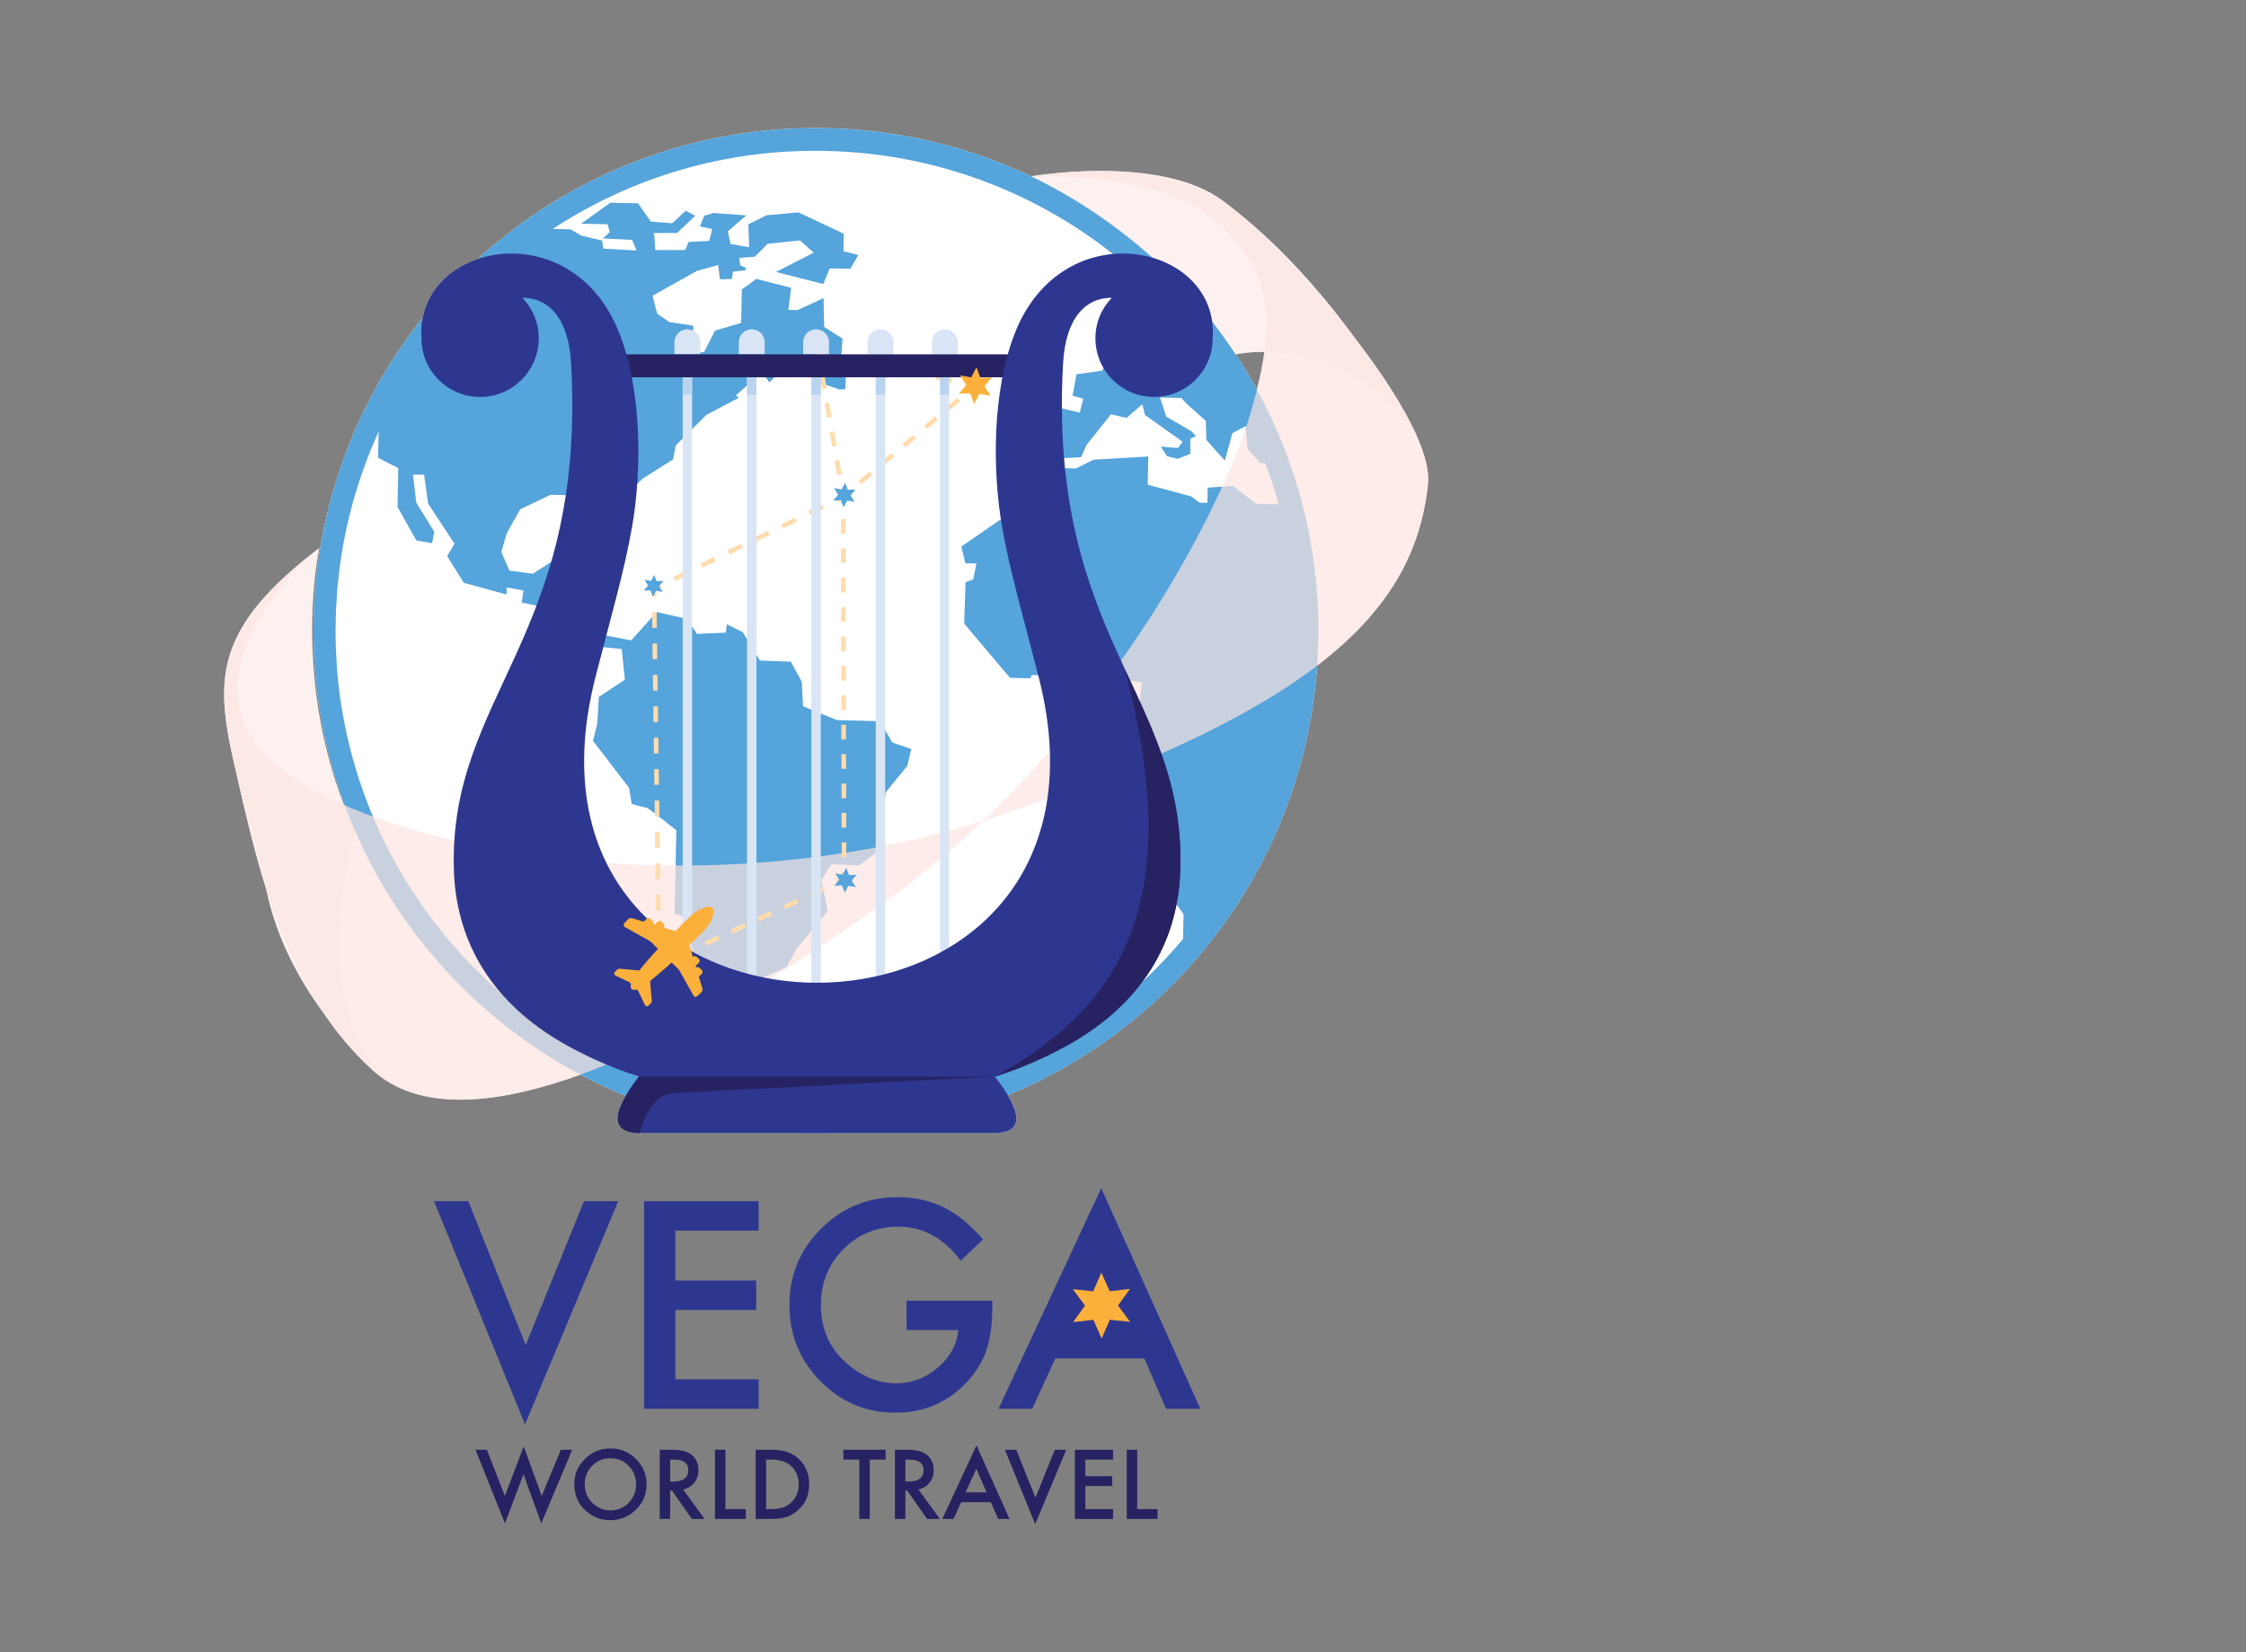
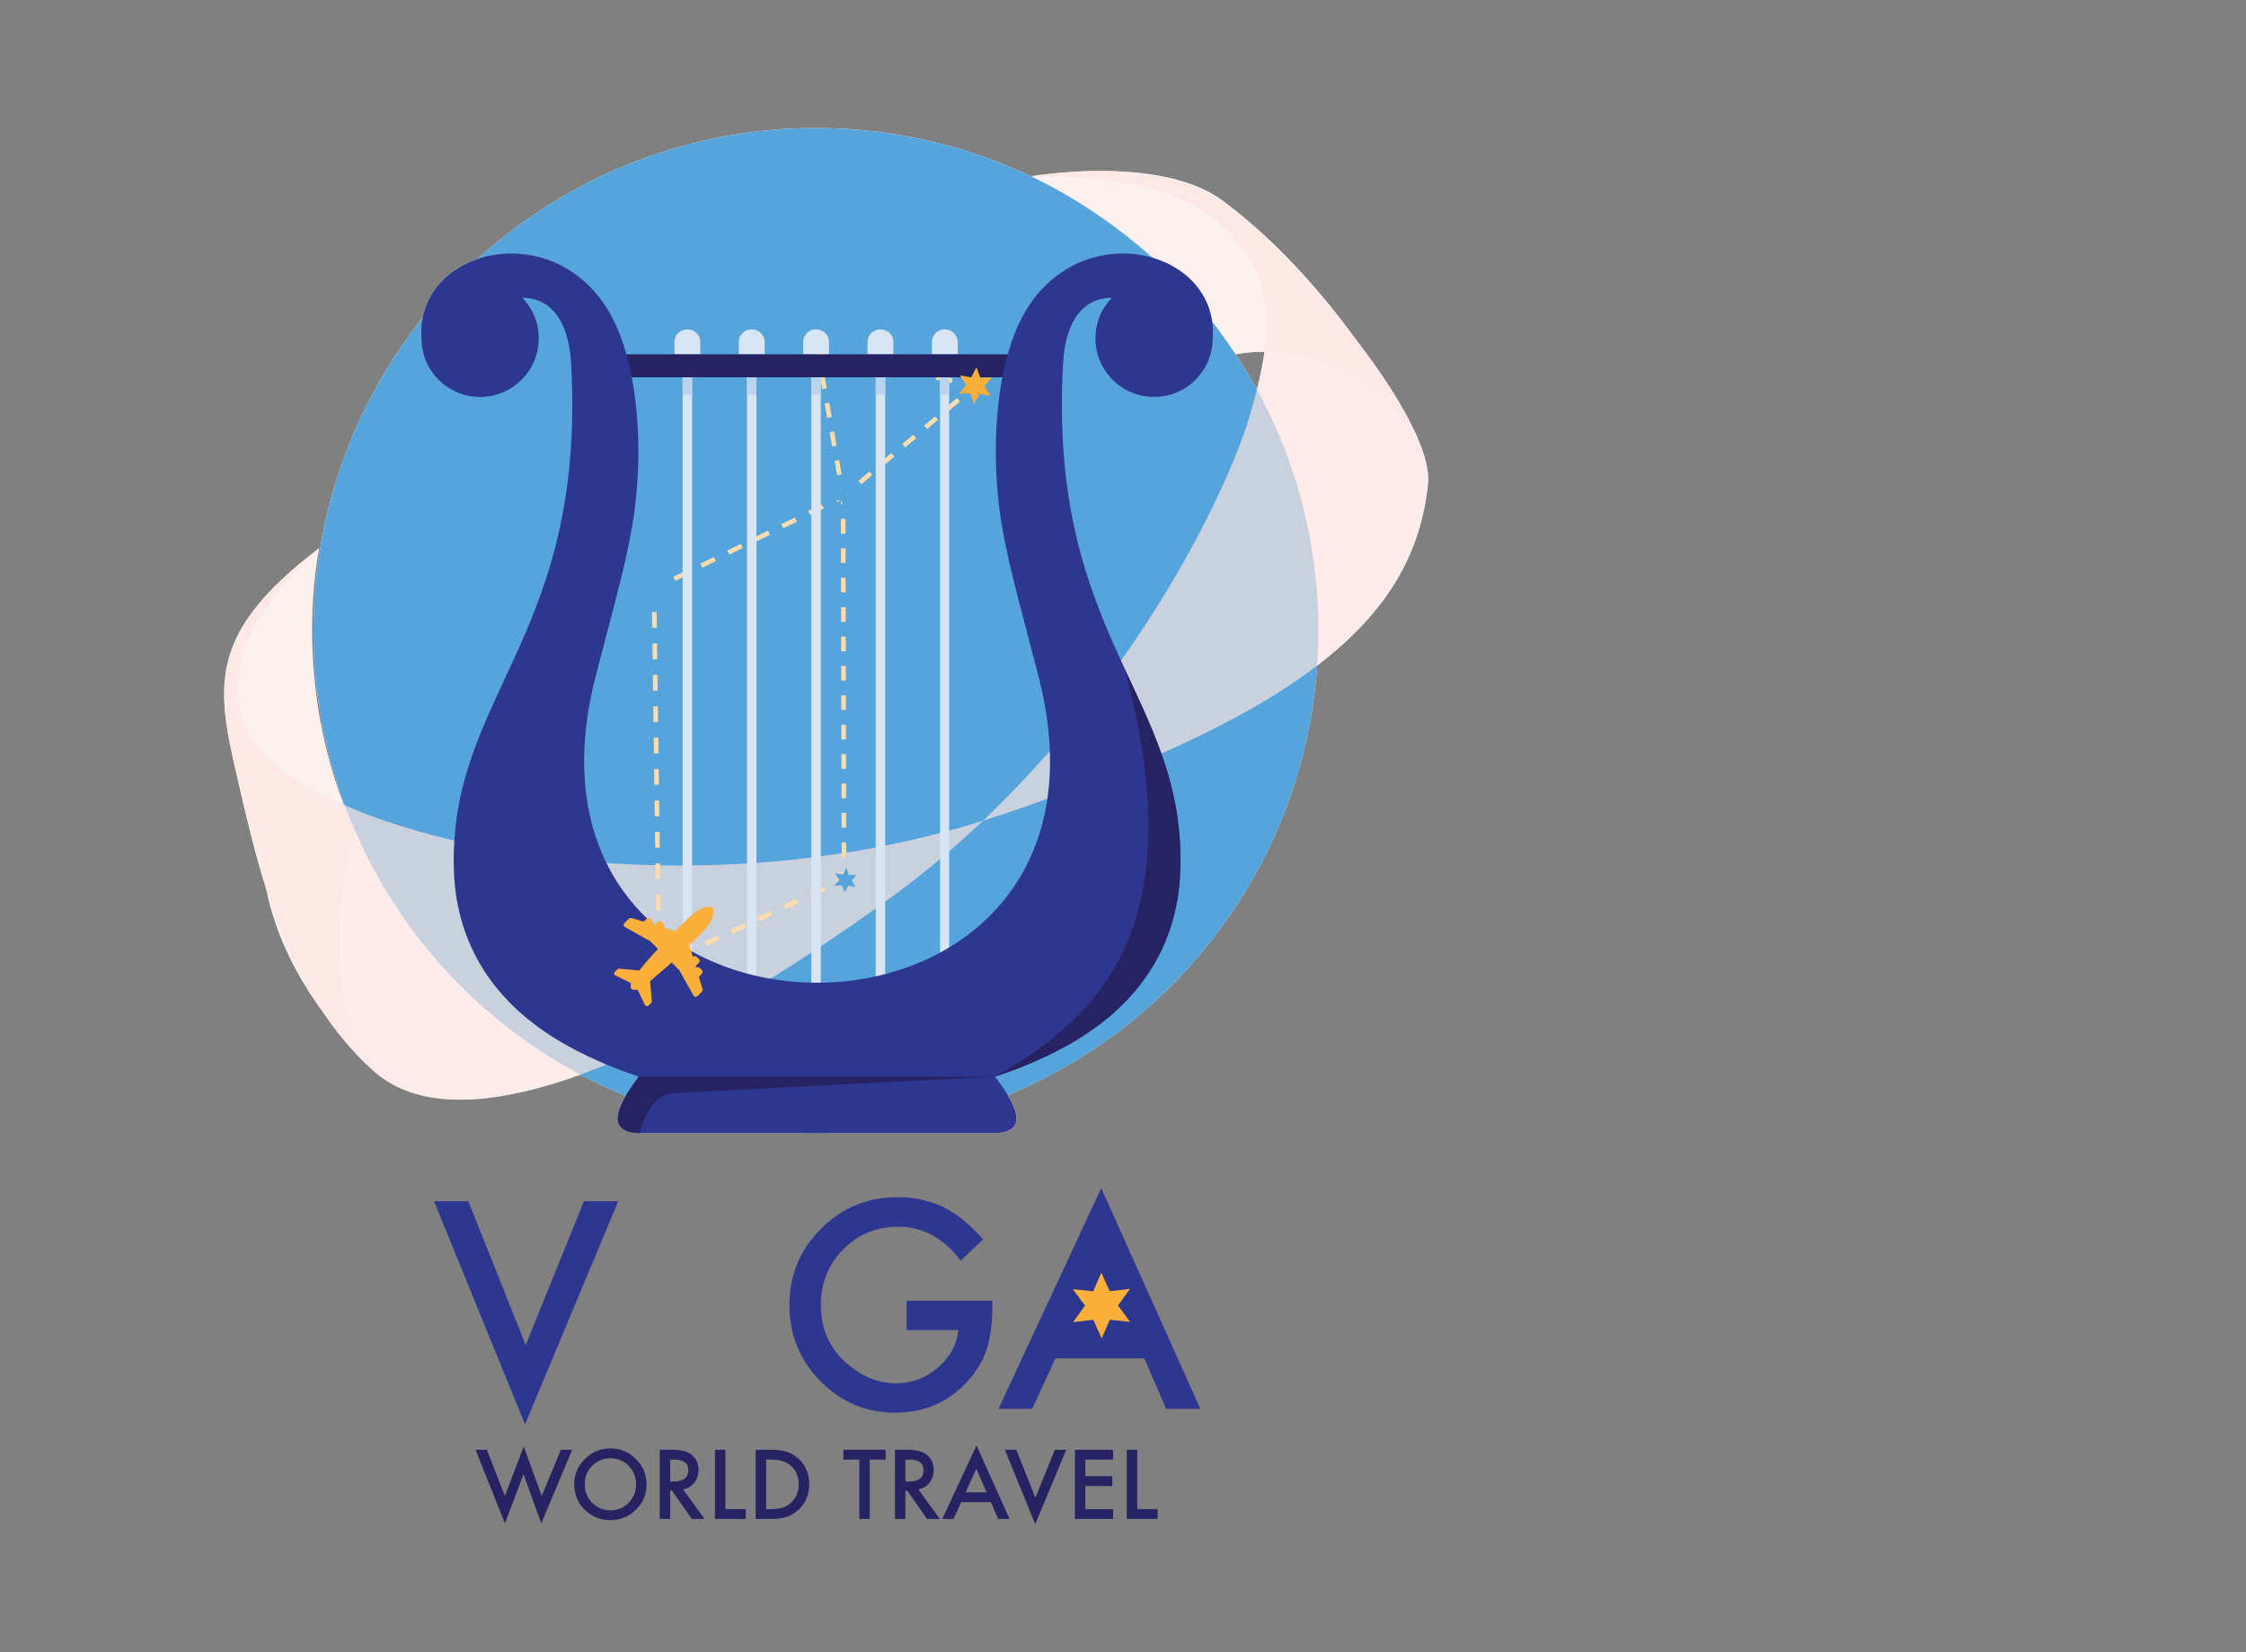
<svg xmlns="http://www.w3.org/2000/svg" id="Layer_1" x="0px" y="0px" viewBox="0 0 1468 1080" style="enable-background:new 0 0 1468 1080;" xml:space="preserve">
  <rect x="0" y="0" width="1468" height="1080" fill="#808080" stroke="none" />
  <style type="text/css">	.st0{fill-rule:evenodd;clip-rule:evenodd;fill:#FFFFFF;}	.st1{fill-rule:evenodd;clip-rule:evenodd;fill:#55A4DB;}	.st2{opacity:0.5;fill:#FDE4E0;}	.st3{opacity:0.7;fill:#FDE4E0;}	.st4{fill:#FFDCAD;}	.st5{fill-rule:evenodd;clip-rule:evenodd;fill:#D9E5F5;}	.st6{fill-rule:evenodd;clip-rule:evenodd;fill:#BAD4EF;}	.st7{fill-rule:evenodd;clip-rule:evenodd;fill:#272362;}	.st8{fill-rule:evenodd;clip-rule:evenodd;fill:#2E3790;}	.st9{fill:#2E3790;}	.st10{fill:#272362;}	.st11{fill-rule:evenodd;clip-rule:evenodd;fill:#FBB03B;}	.st12{fill:#FBB03B;}</style>
  <g>
    <path class="st0" d="M925.52,283.88c0.07,0.1,0.14,0.19,0.21,0.28c0,0-0.23-0.46-0.68-1.3c-8.32-18.13-22.04-39.02-37.73-59.52  c-21.68-29.86-51.74-65.12-88.13-92.13c-41.19-30.58-125.17-15.98-125.17-15.98s0.3,0.14,0.86,0.4c-0.05,0.01-0.1,0.02-0.13,0.03  c-40.9-19.55-86.53-30.9-134.8-31.88c-87.51-1.77-167.72,30.87-227.72,85.51c-18.1,6.1-32.39,19.72-36,38.48  c-43.29,54.37-69.76,122.85-71.28,197.69c-0.86,42.52,6.38,83.32,20.32,120.91c-0.18-0.08-0.36-0.16-0.54-0.24  c-33.95-88.35-16.03-167.85-16.03-167.85c-57.81,43.87-66.42,74.55-60.71,114.76c0.42,3.03,0.93,6.11,1.51,9.23  c1.54,8.36,3.54,17.17,5.73,26.61c5.22,22.45,10.86,47.44,18.87,72.66c6.44,31.78,21.61,59.1,36.98,80.07  c9.17,13.65,19.91,26.5,32.64,38.07c3.02,2.75,6.27,5.16,9.71,7.29c0.08,0.06,0.13,0.1,0.13,0.1c-0.02-0.02-0.04-0.04-0.05-0.06  c29.25,18.07,73.32,14.46,125.84-4.57c9.6,5.11,19.49,9.74,29.63,13.89c-2.63,4.54-4.6,8.98-5.12,12.8c0,0.03-0.01,0.05-0.01,0.08  c-0.05,0.37-0.08,0.74-0.1,1.1c-0.01,0.1-0.01,0.19-0.01,0.29c-0.01,0.29-0.01,0.58,0,0.86c0.01,0.15,0.02,0.31,0.03,0.46  c0.02,0.21,0.04,0.43,0.07,0.63c0.63,4.5,4.29,7.6,12.85,8.07c0.07,0,0.15,0.01,0.22,0.01c0.38,0.02,0.73,0.05,1.13,0.06  c0,0,0-0.01,0-0.01c0.35,0.01,0.7,0.01,1.07,0.01h229.9c19.86,0,17.34-12.11,9.72-24.85c112.11-46.42,193.32-153.24,202.16-280.75  c48.47-37.07,67.71-75.37,72.42-118.31C934.29,308.01,931.28,296.66,925.52,283.88z M792.32,210.27c-0.01-0.04-0.01-0.08-0.01-0.12  c2.44,3.13,4.83,6.34,7.17,9.63C797.14,216.56,794.75,213.39,792.32,210.27z M807.68,231.68c1.18-0.27,8.21-1.73,18.79-1.67  c-1.05,7.67-2.71,15.85-4.93,24.66C817.24,246.8,812.6,239.14,807.68,231.68z M674.99,115.69c1.76,0.83,5.83,2.81,11.6,5.95  c-3.88-2.05-7.8-4.04-11.77-5.94C674.87,115.7,674.93,115.69,674.99,115.69z" />
    <g>
      <path class="st1" d="M539.96,83.79c181.31,3.68,325.35,153.69,321.68,334.99c-3.68,181.5-153.68,325.55-335,321.87   c-181.3-3.68-325.35-153.69-321.67-335.19C208.64,224.16,358.65,80.11,539.96,83.79L539.96,83.79z" />
-       <path class="st0" d="M539.28,98.63c81.32,1.65,154.78,34.01,209.37,85.79l-11.71,4.33l-6.42,6.54l1.36,7.84l7.59,1.3l4.34,11.52   l13.25-5.07l1.78,15.47l-3.81-0.08l-10.83-1.75l-12.03,1.67l-11.95,16.14l-16.62,2.33l-2.58,14.05l7.01,1.86l-2.28,9.1   l-16.31-3.76l-15.3,3.12l-3.22,8.32l2.12,17.57l8.87,4.37l14.86,0.11l9.92-0.56l3.4-7.93l16.03-20.06l10.24,2.3l10.28-8.93   l1.76,7.08l24.6,17.45l-3.13,4.13l-11.22-0.99l4.26,6.37l6.83,1.66l8.26-3.27l0.01-9.9l3.66-1.64l-2.8-3.11l-16.57-9.67   l-4.13-12.47l13.9,0.28l4.29,4.47l11.79,10.52l0.32,12.39l12.1,13.58l4.94-18l8.67-4.58l1.22,14.89l8.2,9.31l3.42,0.07   c3.25,8.83,6.31,17.85,8.79,26.85l-14.66-0.3l-15.38-11.75l-16.41,1.19l-0.2,9.91l-5.14-0.1l-5.44-4.11l-28.42-7.63l0.37-18.47   l-35.86,2.13l-11.35,5.68l-14.28-0.29l-6.85-0.71l-17.53,9.17l-0.37,18.1l-35.94,24.8l2.64,10.92l7.24,0.15l-2.12,10.43   l-4.99,1.81l-0.93,27.03l29.95,35.48l13.33,0.27l0.8-2.08l23.99,0.49l6.99-6.34l13.52,0.27l7.46,7.77l20.15,2.51l-3.21,26.79   l21.67,40.07l-12.46,22.42l0.74,10.69l9.15,9.33l-0.52,25.71l11.85,16.62l-0.33,16.19c-58.96,70.25-147.87,113.99-246.72,111.99   C364.3,722.5,233.3,596.38,220.31,437.98l0,0c-0.14-2.48-0.28-4.96-0.42-7.44l0-0.19c-0.6-8.01-0.62-16.21-0.45-24.59l0.04-1.9   l0.07-3.61l0.28-4.57l0.28-4.57l0.05-2.66c0.23-2.09,0.27-4,0.5-5.9l0.22-1.52c3.38-34.99,12.63-68.15,26.59-98.92l-0.35,17.14   l13.2,6.75l-0.51,25.33l12.31,21.97l10.26,1.73l1.48-7.4l-11.81-19.1l-2.1-18.33l7.24,0.15l2.66,18.91l17.19,26.07l-4.74,8.29   l10.89,17.37l27.85,7.61l0.09-4.57l11.01,1.94l-1.11,7.98l8.73,1.71l13.45,4.08l18.8,22.1l24.34,2.4l2.07,20.04l-17,11.28   l-1.12,17.89l-2.69,10.8l23.57,30.77l1.7,10.52c0,0,8.71,2.46,9.85,2.48c0.95,0.02,19.33,14.68,19.33,14.68l-1.11,54.66l6.63,2.04   l-5.09,25.24l10.94,15.08l-2.61,25.09l14.33,26.2l18.52,16.95l19.04,0.58l2.03-6.06l-13.85-12.09l1.07-5.7l2.62-7.19l0.72-7.23   l-9.52-0.57l-4.64-6l7.97-7.46l1.26-5.69l-8.71-2.65l0.49-5.33l12.6-1.65l19.23-8.76l6.52-11.67l20.52-25.12l-4.17-20.09   l6.5-10.34l18.28,0.75l12.57-9.46l4.78-38.4l14.07-17.24l2.51-11l-12.3-4.25l-8.1-13.88l-28.18-0.76l-22.11-9.02l-0.82-16.03   l-7.16-13.1l-20.18-0.79l-11.25-18.52l-10.37-5.17l-0.68,5.51l-18.88,0.76l-6.66-9.86l-19.73-4.4l-16.57,18.53l-25.43-4.9   l-1.33-28.8l-18.6-3.62l7.9-13.94l-2.12-8.23l-24.71,15.89L332.9,373l-5.28-12.3l3.68-12.31l8.7-15.45l19.82-9.51l37.71,0.76   l-0.23,11.43l13.4,6.56l-0.74-19.64l10.1-9.7l19.88-12.55l1.71-9.11l20.03-19.98l21.19-11.2l-1.88-1.56l14.55-13.04l5.12,1.44   l2.22,3.1l5.64-5.79l1.35-0.73l-5.88-0.88l-6.06-2.03l0.12-5.91l3.28-2.41l7.05-0.05l3.02,1.58l2.74,5.58l3.43-0.31l0.01-0.57   l0.95,0.4l9.74-1.33l1.62-4.92l5.49,1.63l-0.1,5.14l-5.22,3.52l0,0l0.65,5.72l17.6,5.88c0,0,0,0,0,0.19l4.19-0.3l0.34-7.61   L538.88,240l-0.68-3.82l11.7-3.58l0.8-11.23l-12.04-7.67l-0.38-18.87l-16.92,7.85l-6.1-0.12l1.82-14.44l-22.74-5.8l-9.47,6.86   l-0.44,21.9l-17.06,4.99l-7.14,13.95l-7.45,1.18l0.37-18.28l-15.76-2.42l-7.89-5.5l-3.01-11.68l28.91-16.18l13.99-3.91l1.15,9.36   l7.82-0.22l0.67-4.75l8.21-0.98l0.22-1.71l-3.59-1.41l-0.67-4.97l10.12-0.75l6.22-6.16l0.2-0.38l0.19,0l1.75-1.87l21.19-2.23   l8.98,7.99l-24.64,12.64l30.89,7.87l4.21-10.2l13.52,0.27l5.13-9.04l-9.66-2.49l0.23-11.42l-29.63-13.94l-20.81,1.86l-11.93,5.86   l0.46,15.06l-12.15-2.15l-1.74-8.23l12.03-10.43l-21.31-1.57l-6.13,1.78l-2.81,6.99l7.97,1.69l-1.87,7.77l-13.54,0.68l-2.21,5.29   l-19.62-0.02c0,0-0.35-11.06-1.11-11.08c-0.77-0.02,15.43-0.07,15.43-0.07l11.84-11.19l-6.22-3.36l-8.74,8.2l-14.08-1.05   l-8.33-11.98l-18.1-0.37l-19.14,13.71l17.33,0.35l1.42,5.18l-4.46,4.1l19.03,0.96l2.91,6.92l-21.7-1.2l-0.84-5.35l-13.46-3.13   l-7.16-4.14l-11.62-0.24C412.22,116.25,473.57,97.3,539.28,98.63L539.28,98.63z" />
    </g>
    <g>
      <path class="st2" d="M674.03,115.24c0,0,83.47,37.48,133.47,116.48c0,0,67.75-16.44,118.23,52.45c0,0-48.85-95.28-126.54-152.95   C758,100.64,674.03,115.24,674.03,115.24z" />
      <path class="st2" d="M208.71,358.28c0,0-20.39,90.45,23.53,185.6c0,0-34.69,106.81,21.34,163.2c0,0-64.21-50.27-79.47-125.55   C152.76,476.13,110.95,433.05,208.71,358.28z" />
      <path class="st3" d="M208.71,358.28c0,0-87.18,72.15-38.89,131.23s276.25,113.45,485.38,42.87   C864.33,461.8,924.46,397.5,933.32,316.8c5.17-47.12-103.63-167.41-138-187.52c-48.82-28.57-120.82-13.57-120.82-13.57   s84.22-5.25,122.42,30.3c35.98,33.49,37.61,66.4,19.84,126c-17.78,59.6-95.15,214.36-237.36,316.83S301.25,751.97,243.74,699.69   s-74.51-130.66-88.49-190.81S135,414.23,208.71,358.28z" />
    </g>
    <g>
      <g>
        <g>
          <polygon class="st4" points="549.59,329.6 549.58,326.99 547.24,328.14 545.92,325.44 552.57,322.2 552.59,329.59     " />
        </g>
        <g>
          <path class="st4" d="M441.44,379.71l-1.31-2.7l8.82-4.3l1.31,2.7L441.44,379.71z M459.07,371.11l-1.31-2.7l8.82-4.3l1.31,2.7     L459.07,371.11z M476.7,362.52l-1.31-2.7l8.82-4.3l1.31,2.7L476.7,362.52z M494.34,353.92l-1.31-2.7l8.82-4.3l1.31,2.7     L494.34,353.92z M511.97,345.33l-1.31-2.7l8.82-4.3l1.31,2.7L511.97,345.33z M529.6,336.73l-1.31-2.7l8.82-4.3l1.31,2.7     L529.6,336.73z" />
        </g>
        <g>
-           <polygon class="st4" points="426.04,389.87 425.96,383.91 431.31,381.31 432.62,384 428.98,385.78 429.04,389.83     " />
-         </g>
+           </g>
        <g>
          <path class="st4" d="M429.09,615.7l-0.14-10.27l3-0.04l0.14,10.27L429.09,615.7z M428.81,595.17l-0.14-10.27l3-0.04l0.14,10.27     L428.81,595.17z M428.53,574.64l-0.14-10.27l3-0.04l0.14,10.27L428.53,574.64z M428.25,554.11l-0.14-10.27l3-0.04l0.14,10.27     L428.25,554.11z M427.98,533.58l-0.14-10.26l3-0.04l0.14,10.26L427.98,533.58z M427.7,513.05l-0.14-10.27l3-0.04l0.14,10.27     L427.7,513.05z M427.42,492.52l-0.14-10.27l3-0.04l0.14,10.27L427.42,492.52z M427.15,471.99l-0.14-10.27l3-0.04l0.14,10.27     L427.15,471.99z M426.87,451.46l-0.14-10.27l3-0.04l0.14,10.27L426.87,451.46z M426.59,430.93l-0.14-10.27l3-0.04l0.14,10.27     L426.59,430.93z M426.31,410.4l-0.14-10.27l3-0.04l0.14,10.27L426.31,410.4z" />
        </g>
        <g>
          <polygon class="st4" points="429.32,633.28 429.23,625.97 432.23,625.93 432.26,628.61 434.7,627.48 435.96,630.2     " />
        </g>
        <g>
          <path class="st4" d="M444.56,626.21l-1.26-2.72l8.6-3.99l1.26,2.72L444.56,626.21z M461.76,618.22l-1.26-2.72l8.6-3.99     l1.26,2.72L461.76,618.22z M478.96,610.24l-1.26-2.72l8.6-3.99l1.26,2.72L478.96,610.24z M496.16,602.25l-1.26-2.72l8.6-3.99     l1.26,2.72L496.16,602.25z M513.37,594.27l-1.26-2.72l8.6-3.99l1.26,2.72L513.37,594.27z M530.57,586.28l-1.26-2.72l8.6-3.99     l1.26,2.72L530.57,586.28z" />
        </g>
        <g>
          <polygon class="st4" points="547.77,578.29 546.5,575.57 550.17,573.87 550.16,569.83 553.16,569.82 553.17,575.78     " />
        </g>
        <g>
          <path class="st4" d="M550.14,560.22l-0.02-9.61l3-0.01l0.02,9.61L550.14,560.22z M550.09,541l-0.02-9.61l3-0.01l0.02,9.61     L550.09,541z M550.04,521.78l-0.02-9.61l3-0.01l0.02,9.61L550.04,521.78z M550,502.57l-0.02-9.61l3-0.01l0.02,9.61L550,502.57z      M549.95,483.35l-0.02-9.61l3-0.01l0.02,9.61L549.95,483.35z M549.91,464.13l-0.02-9.61l3-0.01l0.02,9.61L549.91,464.13z      M549.86,444.91l-0.02-9.61l3-0.01l0.02,9.61L549.86,444.91z M549.82,425.69l-0.02-9.61l3-0.01l0.02,9.61L549.82,425.69z      M549.77,406.47l-0.02-9.61l3-0.01l0.02,9.61L549.77,406.47z M549.72,387.26l-0.02-9.61l3-0.01l0.02,9.61L549.72,387.26z      M549.68,368.04l-0.02-9.61l3-0.01l0.02,9.61L549.68,368.04z M549.63,348.82l-0.02-9.61l3-0.01l0.02,9.61L549.63,348.82z" />
        </g>
      </g>
      <g>
        <g>
          <polygon class="st4" points="534.18,235.69 532.96,228.59 540.01,230.07 539.4,233.01 536.67,232.43 537.14,235.18     " />
        </g>
        <g>
          <path class="st4" d="M547.13,310.57l-1.62-9.36l2.96-0.51l1.62,9.36L547.13,310.57z M543.89,291.85l-1.62-9.36l2.96-0.51     l1.62,9.36L543.89,291.85z M540.66,273.13l-1.62-9.36l2.96-0.51l1.62,9.36L540.66,273.13z M537.42,254.41l-1.62-9.36l2.96-0.51     l1.62,9.36L537.42,254.41z" />
        </g>
        <g>
          <polygon class="st4" points="550.04,327.42 548.74,319.92 551.7,319.41 552.11,321.77 553.94,320.23 555.87,322.53     " />
        </g>
        <g>
          <path class="st4" d="M563.03,316.52l-1.93-2.3l7.16-6.01l1.93,2.3L563.03,316.52z M577.34,304.5l-1.93-2.3l7.16-6.01l1.93,2.3     L577.34,304.5z M591.66,292.48l-1.93-2.3l7.16-6.01l1.93,2.3L591.66,292.48z M605.97,280.46l-1.93-2.3l7.16-6.01l1.93,2.3     L605.97,280.46z M620.29,268.44l-1.93-2.3l7.16-6.01l1.93,2.3L620.29,268.44z" />
        </g>
        <g>
          <polygon class="st4" points="634.61,256.43 632.68,254.13 634.15,252.9 632.27,252.5 632.89,249.57 640.8,251.23     " />
        </g>
        <g>
          <path class="st4" d="M621.95,250.34l-10.32-2.17l0.62-2.94l10.32,2.17L621.95,250.34z M601.31,246l-10.32-2.17l0.62-2.94     l10.32,2.17L601.31,246z M580.67,241.67l-10.32-2.17l0.62-2.94l10.32,2.17L580.67,241.67z M560.04,237.34l-10.32-2.17l0.62-2.94     l10.32,2.17L560.04,237.34z" />
        </g>
      </g>
    </g>
    <g>
      <path class="st5" d="M440.83,231.61h16.88v-8.04c0-4.56-3.75-8.31-8.57-8.31l0,0c-4.56,0-8.31,3.75-8.31,8.31V231.61z    M452.35,246.61v404.34h-6.16V246.61H452.35z M494.42,246.61c0,134.78,0,269.56,0,404.34c-2.14,0-4.29,0-6.16,0   c0-134.78,0-269.56,0-404.34C490.13,246.61,492.27,246.61,494.42,246.61L494.42,246.61z M536.48,246.61   c0,134.78,0,269.56,0,404.34c-2.14,0-4.29,0-6.16,0c0-134.78,0-269.56,0-404.34C532.2,246.61,534.34,246.61,536.48,246.61   L536.48,246.61z M578.55,246.61c0,134.78,0,269.56,0,404.34c-2.14,0-4.29,0-6.16,0c0-134.78,0-269.56,0-404.34   C574.27,246.61,576.41,246.61,578.55,246.61L578.55,246.61z M620.35,246.61v404.34h-5.9V246.61H620.35z M482.89,231.61   c5.63,0,11.25,0,16.88,0c0-2.68,0-5.36,0-8.04c0-4.56-3.75-8.31-8.57-8.31l0,0c-4.56,0-8.31,3.75-8.31,8.31   C482.89,226.25,482.89,228.93,482.89,231.61L482.89,231.61z M524.96,231.61c5.63,0,11.25,0,16.88,0c0-2.68,0-5.36,0-8.04   c0-4.56-3.75-8.31-8.57-8.31l0,0c-4.56,0-8.31,3.75-8.31,8.31C524.96,226.25,524.96,228.93,524.96,231.61L524.96,231.61z    M567.03,231.61c5.63,0,11.25,0,16.88,0c0-2.68,0-5.36,0-8.04c0-4.56-3.75-8.31-8.57-8.31l0,0c-4.56,0-8.31,3.75-8.31,8.31   C567.03,226.25,567.03,228.93,567.03,231.61L567.03,231.61z M609.1,231.61h16.88v-8.04c0-4.56-4.02-8.31-8.57-8.31l0,0   c-4.56,0-8.31,3.75-8.31,8.31V231.61z" />
      <path class="st6" d="M620.35,258.14h-5.9v-11.52h5.9V258.14z M578.55,258.14h-6.16v-11.52l0,0h0.27l0,0l0,0h0.27l0,0l0,0h0.27l0,0   l0,0h0.27l0,0l0,0h0.27l0,0l0,0H574l0,0h0.27l0,0l0,0h0.27l0,0l0,0h0.27l0,0l0,0h0.27l0,0l0,0h0.27l0,0h0.27l0,0l0,0h0.27l0,0l0,0   h0.27l0,0l0,0h0.27l0,0l0,0h0.27l0,0h0.27l0,0l0,0h0.27l0,0l0,0h0.27l0,0l0,0h0.27l0,0l0,0h0.27l0,0l0,0h0.27l0,0h0.27V258.14z    M536.48,258.14h-6.16v-11.52l0,0h0.27l0,0l0,0h0.27l0,0l0,0h0.27l0,0l0,0h0.27l0,0l0,0h0.27l0,0h0.27l0,0l0,0h0.27l0,0l0,0h0.27   l0,0l0,0h0.27l0,0l0,0H533l0,0h0.27l0,0l0,0h0.27l0,0l0,0h0.27l0,0l0,0h0.27l0,0l0,0h0.27l0,0l0,0h0.27l0,0h0.27l0,0l0,0h0.27l0,0   l0,0h0.27l0,0l0,0h0.27l0,0l0,0h0.27l0,0h0.27l0,0l0,0h0.27V258.14z M494.42,258.14h-6.16v-11.52l0,0h0.27l0,0l0,0h0.27l0,0l0,0   h0.27l0,0l0,0h0.27l0,0h0.27l0,0l0,0h0.27l0,0l0,0h0.27l0,0l0,0h0.27l0,0l0,0h0.27l0,0h0.27l0,0l0,0h0.27l0,0l0,0h0.27l0,0l0,0   h0.27l0,0l0,0H492l0,0l0,0h0.27l0,0h0.27l0,0l0,0h0.27l0,0l0,0h0.27l0,0l0,0h0.27l0,0l0,0h0.27l0,0h0.27l0,0l0,0h0.27l0,0l0,0   h0.27V258.14z M452.35,258.14h-6.16v-11.52h6.16V258.14z" />
    </g>
    <g>
      <rect x="397.68" y="231.61" class="st7" width="270.36" height="15.01" />
      <g>
        <path class="st8" d="M419.12,740.72c-26.26,0-13.4-21.17-1.61-36.98c-18.76-6.16-36.17-13.93-52.52-23.58    c-47.16-28.4-66.99-68.33-68.33-111.47c-3.48-114.42,86.55-151.66,76.63-330.92c-1.61-30.01-14.74-43.14-31.89-43.14    c6.7,6.97,10.72,16.08,10.72,26.53c0,21.17-17.15,38.32-38.32,38.32c-21.17,0-38.32-17.15-38.32-38.32    c-4.56-62.17,98.61-83.87,129.69-2.41c14.2,36.98,14.47,87.89,8.04,125.13c-5.09,29.48-14.2,60.29-24.12,99.14    c-67.52,265.81,357.45,265.81,289.92,0c-9.91-38.85-19.02-69.67-24.12-99.14c-6.43-37.24-6.16-88.16,8.04-125.13    c31.08-81.46,134.24-59.75,129.69,2.41c0,21.17-17.15,38.32-38.32,38.32c-21.17,0-38.32-17.15-38.32-38.32    c0-10.45,4.02-19.56,10.72-26.53c-17.15,0-30.28,13.13-31.89,43.14c-9.91,179.26,80.12,216.51,76.63,330.92    c-1.34,43.14-21.17,83.07-68.33,111.47c-16.34,9.65-33.76,17.42-52.79,23.58c12.06,15.81,24.92,36.98-1.34,36.98H419.12z" />
        <path class="st7" d="M735.04,437.13c19.56,42.07,38.05,78.51,36.44,131.56c-1.34,43.14-21.17,83.07-68.33,111.47    c-16.34,9.65-33.76,17.42-52.79,23.58C724.85,661.94,778.45,598.97,735.04,437.13L735.04,437.13z" />
        <path class="st7" d="M418.05,740.72c-24.92-0.54-12.06-21.44-0.54-36.98c77.71,0,155.41,0,232.85,0    c-69.67,3.48-139.6,7.23-209.27,10.72C428.77,714.99,422.07,726.78,418.05,740.72L418.05,740.72z" />
      </g>
    </g>
    <g>
      <path class="st9" d="M306.08,785.18l37.53,94.04l38.06-94.04h22.41l-60.91,145.9l-59.5-145.9H306.08z" />
-       <path class="st9" d="M495.84,804.43h-54.4v32.61h52.82v19.25h-52.82v45.35h54.4v19.25h-74.88v-135.7h74.88V804.43z" />
      <path class="st9" d="M592.52,850.22h56.07v4.48c0,10.2-1.2,19.22-3.6,27.07c-2.34,7.27-6.3,14.06-11.87,20.39   c-12.6,14.18-28.62,21.27-48.08,21.27c-18.98,0-35.24-6.86-48.78-20.57c-13.54-13.77-20.3-30.29-20.3-49.57   c0-19.69,6.88-36.39,20.65-50.1c13.77-13.77,30.53-20.65,50.27-20.65c10.6,0,20.51,2.17,29.71,6.5   c8.79,4.34,17.43,11.37,25.93,21.09l-14.59,13.97c-11.13-14.82-24.7-22.24-40.69-22.24c-14.36,0-26.4,4.95-36.12,14.85   c-9.73,9.73-14.59,21.92-14.59,36.56c0,15.12,5.42,27.57,16.26,37.35c10.14,9.08,21.12,13.62,32.96,13.62   c10.08,0,19.13-3.4,27.16-10.2c8.03-6.86,12.51-15.06,13.45-24.61h-33.84V850.22z" />
      <path class="st9" d="M747.91,887.92h-58.1l-15.12,32.96h-22.06l67.15-144.23l64.78,144.23h-22.41L747.91,887.92z" />
      <path class="st10" d="M318.23,947.65L330,977.88l12.3-32.43l11.78,32.43l12.51-30.23h7.41l-20.21,48.11l-11.63-32.05l-12.13,32.08   l-19.22-48.13H318.23z" />
      <path class="st10" d="M375.33,970.06c0-6.37,2.33-11.84,7-16.41c4.65-4.57,10.23-6.86,16.76-6.86c6.45,0,11.97,2.3,16.58,6.91   c4.63,4.61,6.94,10.15,6.94,16.61c0,6.5-2.32,12.02-6.97,16.55c-4.67,4.55-10.3,6.83-16.9,6.83c-5.84,0-11.08-2.02-15.73-6.06   C377.89,983.17,375.33,977.31,375.33,970.06z M382.21,970.15c0,5,1.68,9.11,5.04,12.33c3.34,3.22,7.2,4.83,11.57,4.83   c4.75,0,8.75-1.64,12.01-4.92c3.26-3.32,4.89-7.36,4.89-12.13c0-4.82-1.61-8.87-4.83-12.13c-3.2-3.28-7.17-4.92-11.89-4.92   c-4.71,0-8.68,1.64-11.92,4.92C383.83,961.38,382.21,965.38,382.21,970.15z" />
      <path class="st10" d="M446.52,973.61l14,19.28h-8.35l-12.92-18.52h-1.23v18.52h-6.83v-45.23h8c5.98,0,10.29,1.12,12.95,3.37   c2.93,2.5,4.39,5.8,4.39,9.9c0,3.2-0.92,5.96-2.75,8.26C451.95,971.49,449.53,972.96,446.52,973.61z M438.02,968.42h2.17   c6.46,0,9.7-2.47,9.7-7.41c0-4.63-3.15-6.94-9.43-6.94h-2.43V968.42z" />
      <path class="st10" d="M474.15,947.65v38.82h13.3v6.42h-20.13v-45.23H474.15z" />
      <path class="st10" d="M493.92,992.88v-45.23h9.49c4.55,0,8.14,0.45,10.78,1.35c2.83,0.88,5.4,2.37,7.71,4.48   c4.67,4.26,7,9.85,7,16.79c0,6.95-2.43,12.58-7.29,16.88c-2.44,2.15-5,3.64-7.68,4.48c-2.5,0.84-6.05,1.26-10.63,1.26H493.92z    M500.75,986.47h3.08c3.07,0,5.61-0.32,7.65-0.97c2.03-0.68,3.87-1.77,5.51-3.25c3.36-3.07,5.04-7.06,5.04-11.98   c0-4.96-1.66-8.98-4.98-12.07c-2.99-2.75-7.39-4.13-13.21-4.13h-3.08V986.47z" />
      <path class="st10" d="M568.48,954.07v38.82h-6.83v-38.82h-10.4v-6.42h27.6v6.42H568.48z" />
      <path class="st10" d="M600.27,973.61l14,19.28h-8.35L593,974.37h-1.23v18.52h-6.83v-45.23h8c5.98,0,10.29,1.12,12.95,3.37   c2.93,2.5,4.39,5.8,4.39,9.9c0,3.2-0.92,5.96-2.75,8.26S603.28,972.96,600.27,973.61z M591.77,968.42h2.17   c6.46,0,9.7-2.47,9.7-7.41c0-4.63-3.14-6.94-9.43-6.94h-2.43V968.42z" />
      <path class="st10" d="M647.64,981.9h-19.37l-5.04,10.99h-7.35l22.38-48.08l21.59,48.08h-7.47L647.64,981.9z M644.86,975.48   l-6.71-15.38l-7.03,15.38H644.86z" />
      <path class="st10" d="M664.25,947.65L676.76,979l12.69-31.35h7.47l-20.3,48.63l-19.83-48.63H664.25z" />
      <path class="st10" d="M727.5,954.07h-18.13v10.87h17.61v6.42h-17.61v15.12h18.13v6.42h-24.96v-45.23h24.96V954.07z" />
      <path class="st10" d="M743.3,947.65v38.82h13.3v6.42h-20.13v-45.23H743.3z" />
    </g>
    <polygon class="st1" points="425.59,379.71 427.64,375.76 429.17,379.94 433.62,379.75 430.77,383.16 433.16,386.92 428.77,386.15   426.72,390.1 425.19,385.92 420.74,386.12 423.6,382.7 421.2,378.95  " />
    <polygon class="st1" points="550.81,571.73 553.13,567.27 554.87,571.99 559.89,571.77 556.67,575.63 559.37,579.87 554.42,579.01   552.1,583.47 550.36,578.75 545.34,578.97 548.56,575.11 545.86,570.87  " />
    <polygon class="st1" points="550.09,319.93 552.41,315.47 554.14,320.19 559.16,319.97 555.94,323.83 558.64,328.07 553.69,327.21   551.37,331.67 549.64,326.95 544.61,327.17 547.84,323.31 545.13,319.07  " />
    <polygon class="st11" points="634.8,246.67 638.24,240.05 640.81,247.05 648.26,246.72 643.48,252.45 647.49,258.73 640.14,257.46   636.7,264.07 634.14,257.07 626.68,257.4 631.47,251.68 627.45,245.39  " />
    <path class="st12" d="M462.18,592.72c0.68,0,1.35,0,2.03,0c1.2,0.32,1.96,1.09,2.29,2.29c0,0.68,0,1.35,0,2.03  c-0.27,0.9-0.49,1.82-0.82,2.7c-1.26,3.36-3.27,6.26-5.74,8.81c-2.88,2.98-5.89,5.83-8.87,8.72c-0.4,0.38-0.47,0.7-0.31,1.2  c0.65,2.05,1.25,4.12,1.88,6.17c0.08,0.25,0.15,0.5,0.23,0.76c1.28-0.65,1.84-0.56,2.79,0.38c0.33,0.33,0.67,0.65,0.99,0.99  c0.84,0.88,0.84,1.82,0,2.69c-0.46,0.47-0.93,0.93-1.39,1.39c-0.68,0.68-0.68,0.68-0.19,1.61c0.96-0.51,1.78-0.32,2.49,0.48  c0.31,0.35,0.66,0.66,0.98,0.99c0.87,0.89,0.88,1.85,0.02,2.73c-0.46,0.47-0.91,0.95-1.4,1.39c-0.31,0.28-0.36,0.54-0.24,0.94  c0.73,2.36,1.42,4.73,2.13,7.09c0.28,0.94,0.11,1.74-0.59,2.44c-0.83,0.82-1.64,1.65-2.48,2.46c-0.22,0.21-0.49,0.41-0.78,0.51  c-0.92,0.32-1.54-0.01-2.14-1.07c-2.93-5.24-5.85-10.47-8.78-15.71c-0.16-0.29-0.33-0.61-0.56-0.84c-1.56-1.58-3.14-3.14-4.75-4.74  c-0.17,0.15-0.34,0.3-0.51,0.46c-0.96,0.89-1.89,1.82-2.89,2.67c-3.44,2.94-6.9,5.85-10.34,8.79c-0.18,0.15-0.35,0.45-0.33,0.66  c0.34,3.89,0.71,7.79,1.06,11.68c0.07,0.82,0.19,1.69-0.45,2.35c-0.69,0.7-1.45,1.33-2.19,1.99c-0.3,0-0.59,0-0.89,0  c-0.62-0.34-0.97-0.89-1.25-1.51c-0.71-1.53-1.44-3.05-2.16-4.57c-0.59-1.24-1.16-2.48-1.77-3.71c-0.48-0.98-0.94-1.19-1.96-0.98  c-2.19,0.45-3.55-0.9-2.97-3.08c0.23-0.85-0.09-1.26-0.65-1.67c-0.2-0.15-0.43-0.26-0.66-0.37c-2.68-1.28-5.37-2.56-8.06-3.82  c-0.6-0.28-1.14-0.62-1.46-1.22c0-0.34,0-0.68,0-1.02c0.57-0.61,1.12-1.24,1.71-1.84c0.51-0.52,1.15-0.77,1.89-0.71  c1.03,0.09,2.06,0.18,3.09,0.27c3.05,0.27,6.1,0.54,9.15,0.84c0.38,0.04,0.62-0.04,0.85-0.34c3.56-4.6,7.41-8.96,11.41-13.19  c0.17-0.18,0.33-0.37,0.5-0.56c-1.47-1.47-2.87-2.9-4.31-4.3c-0.39-0.38-0.83-0.72-1.3-0.99c-5.23-2.94-10.47-5.85-15.7-8.78  c-1.42-0.79-1.57-1.9-0.41-3.06c0.69-0.69,1.41-1.35,2.05-2.07c0.85-0.96,1.82-1.16,3.02-0.78c2.25,0.72,4.52,1.36,6.78,2.06  c0.41,0.13,0.66,0.06,0.94-0.25c0.48-0.53,1-1.04,1.52-1.53c0.71-0.66,1.69-0.66,2.41-0.01c0.3,0.27,0.56,0.58,0.86,0.84  c0.9,0.78,1.46,1.65,0.8,2.81c0.71,0.53,1.22,0.31,1.71-0.28c0.42-0.5,0.91-0.95,1.39-1.4c0.76-0.71,1.67-0.72,2.46-0.04  c0.3,0.26,0.56,0.58,0.86,0.84c0.96,0.85,1.52,1.78,0.62,3.06c2.52,0.76,4.95,1.5,7.4,2.21c0.17,0.05,0.47-0.13,0.62-0.29  c0.99-1.01,1.93-2.07,2.94-3.07c2.5-2.46,4.96-4.97,7.57-7.32c2.49-2.24,5.36-3.89,8.61-4.81  C461.35,592.95,461.77,592.84,462.18,592.72z" />
    <polygon class="st11" points="714.53,844.08 719.85,831.85 725.29,844.03 738.55,842.53 730.72,853.33 738.65,864.06   725.38,862.68 720.05,874.91 714.61,862.73 701.36,864.23 709.19,853.43 701.26,842.7  " />
  </g>
</svg>